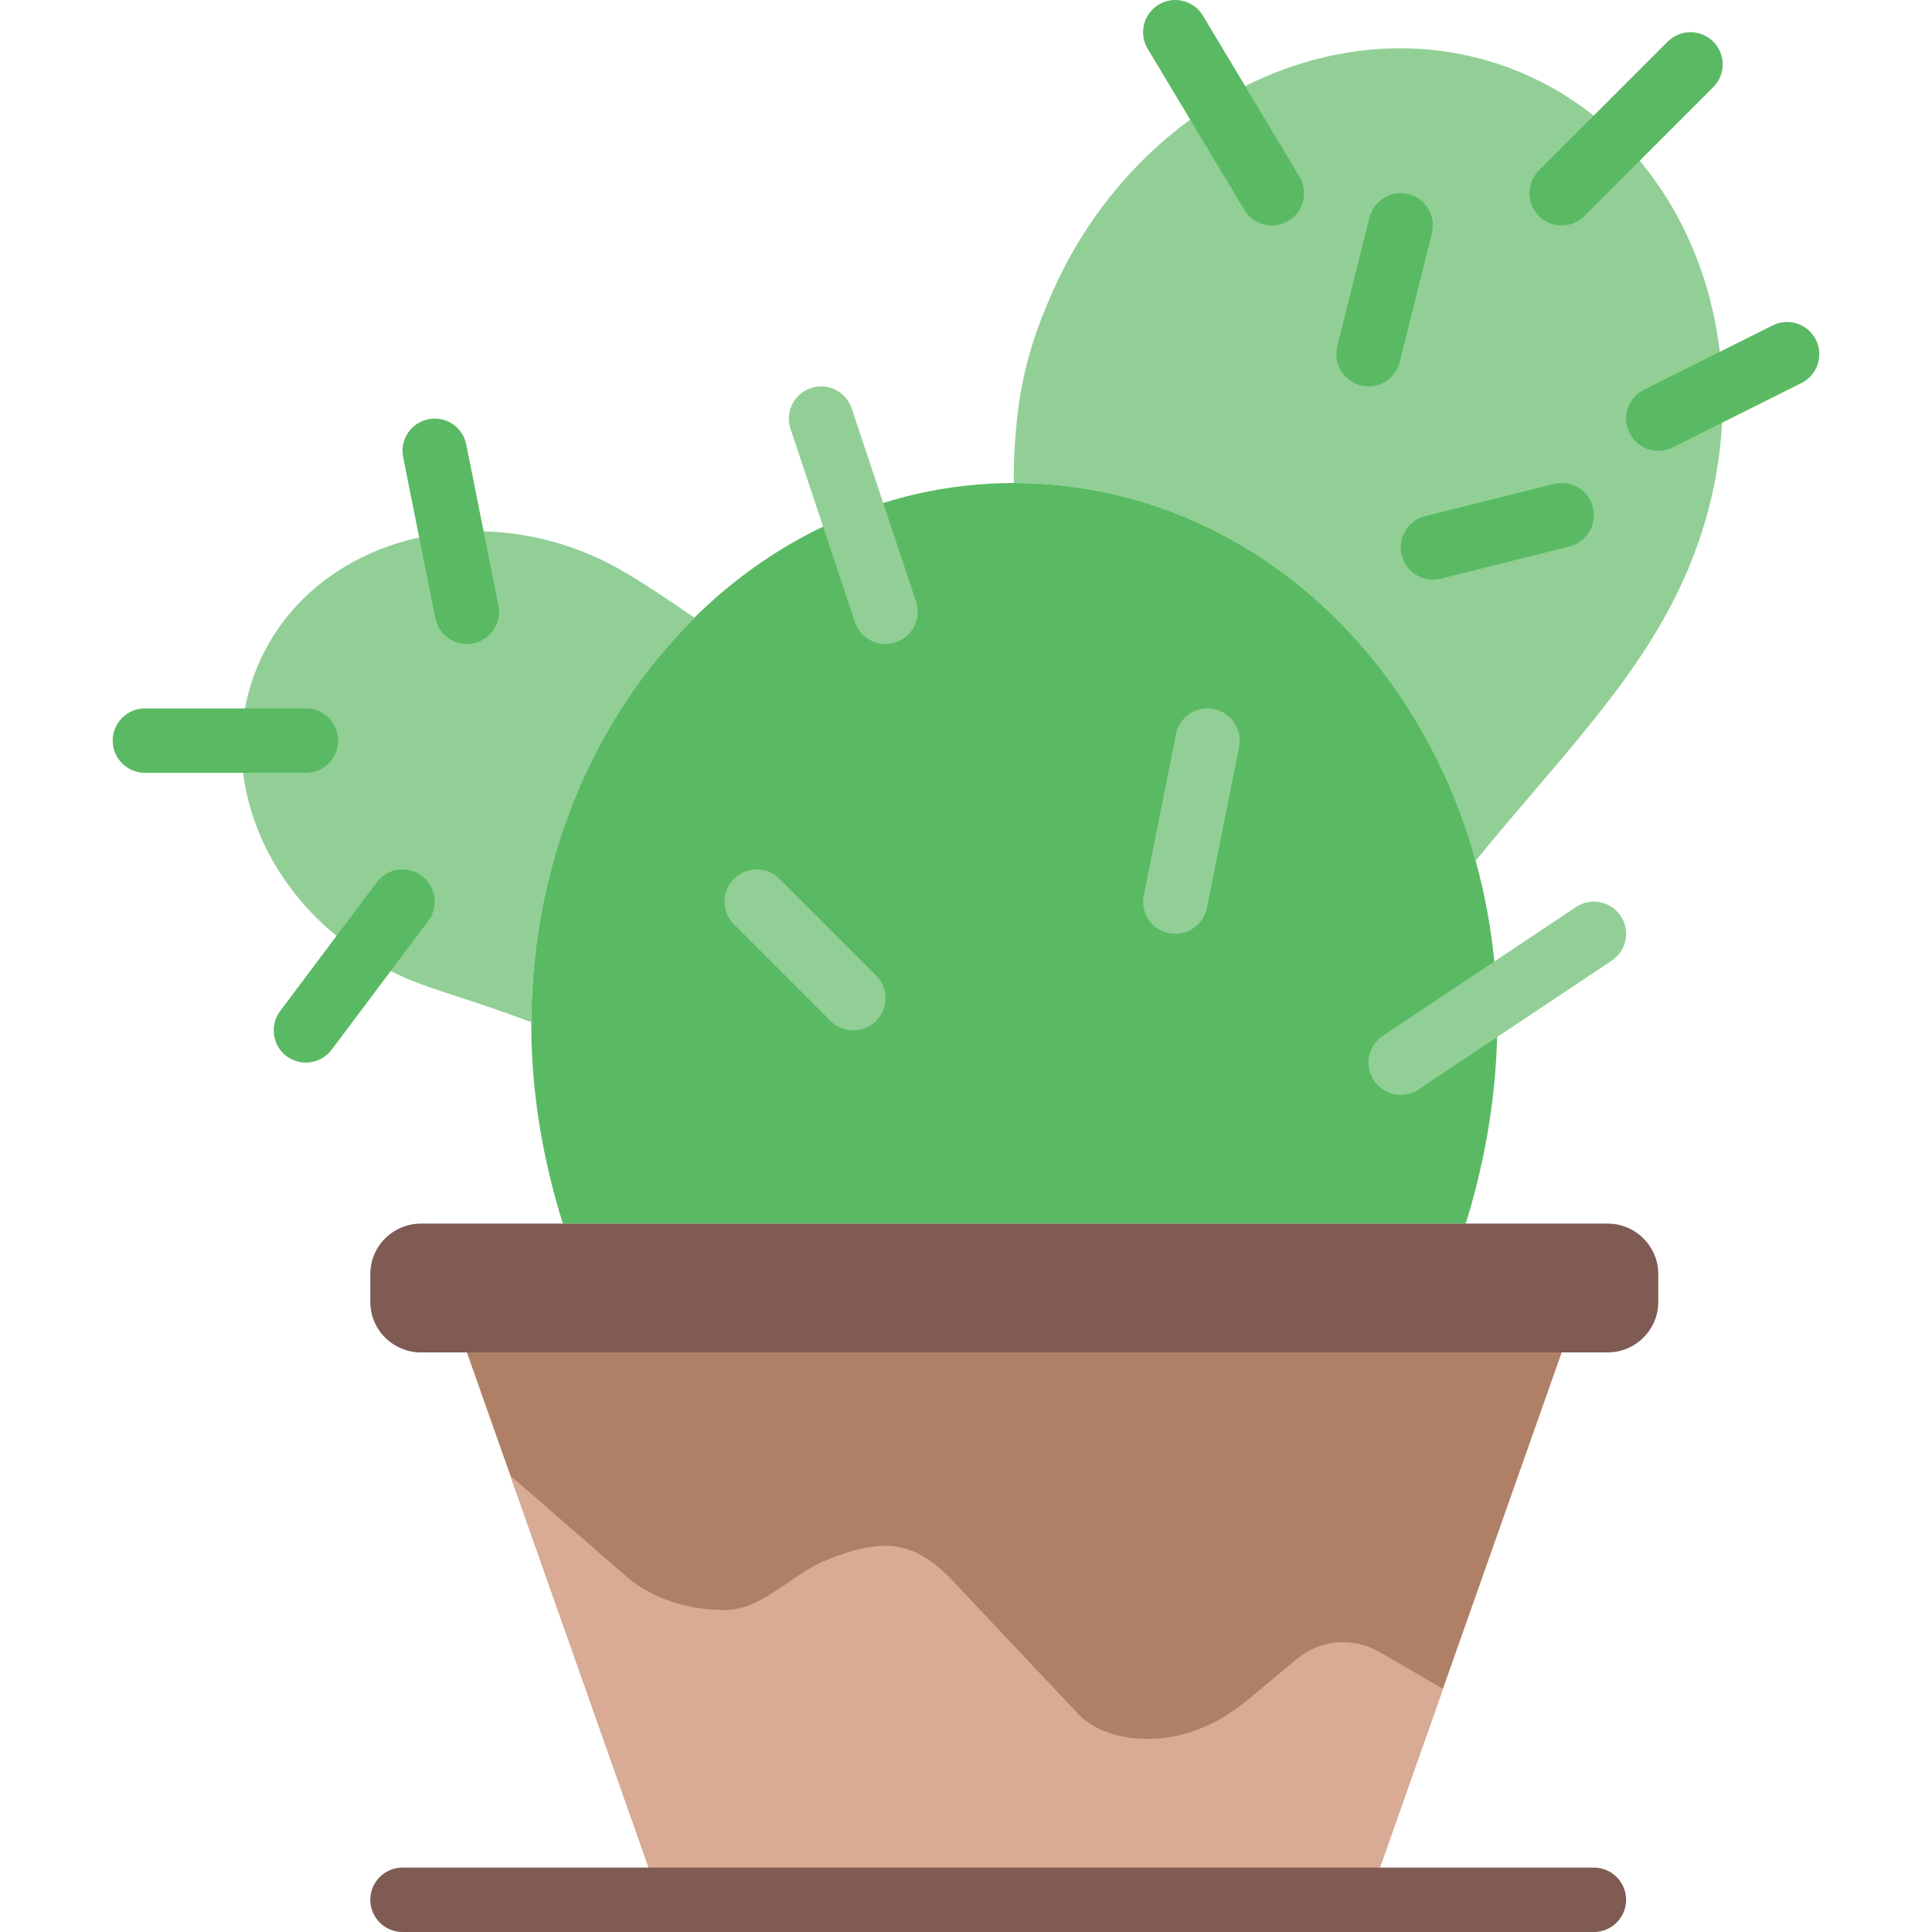
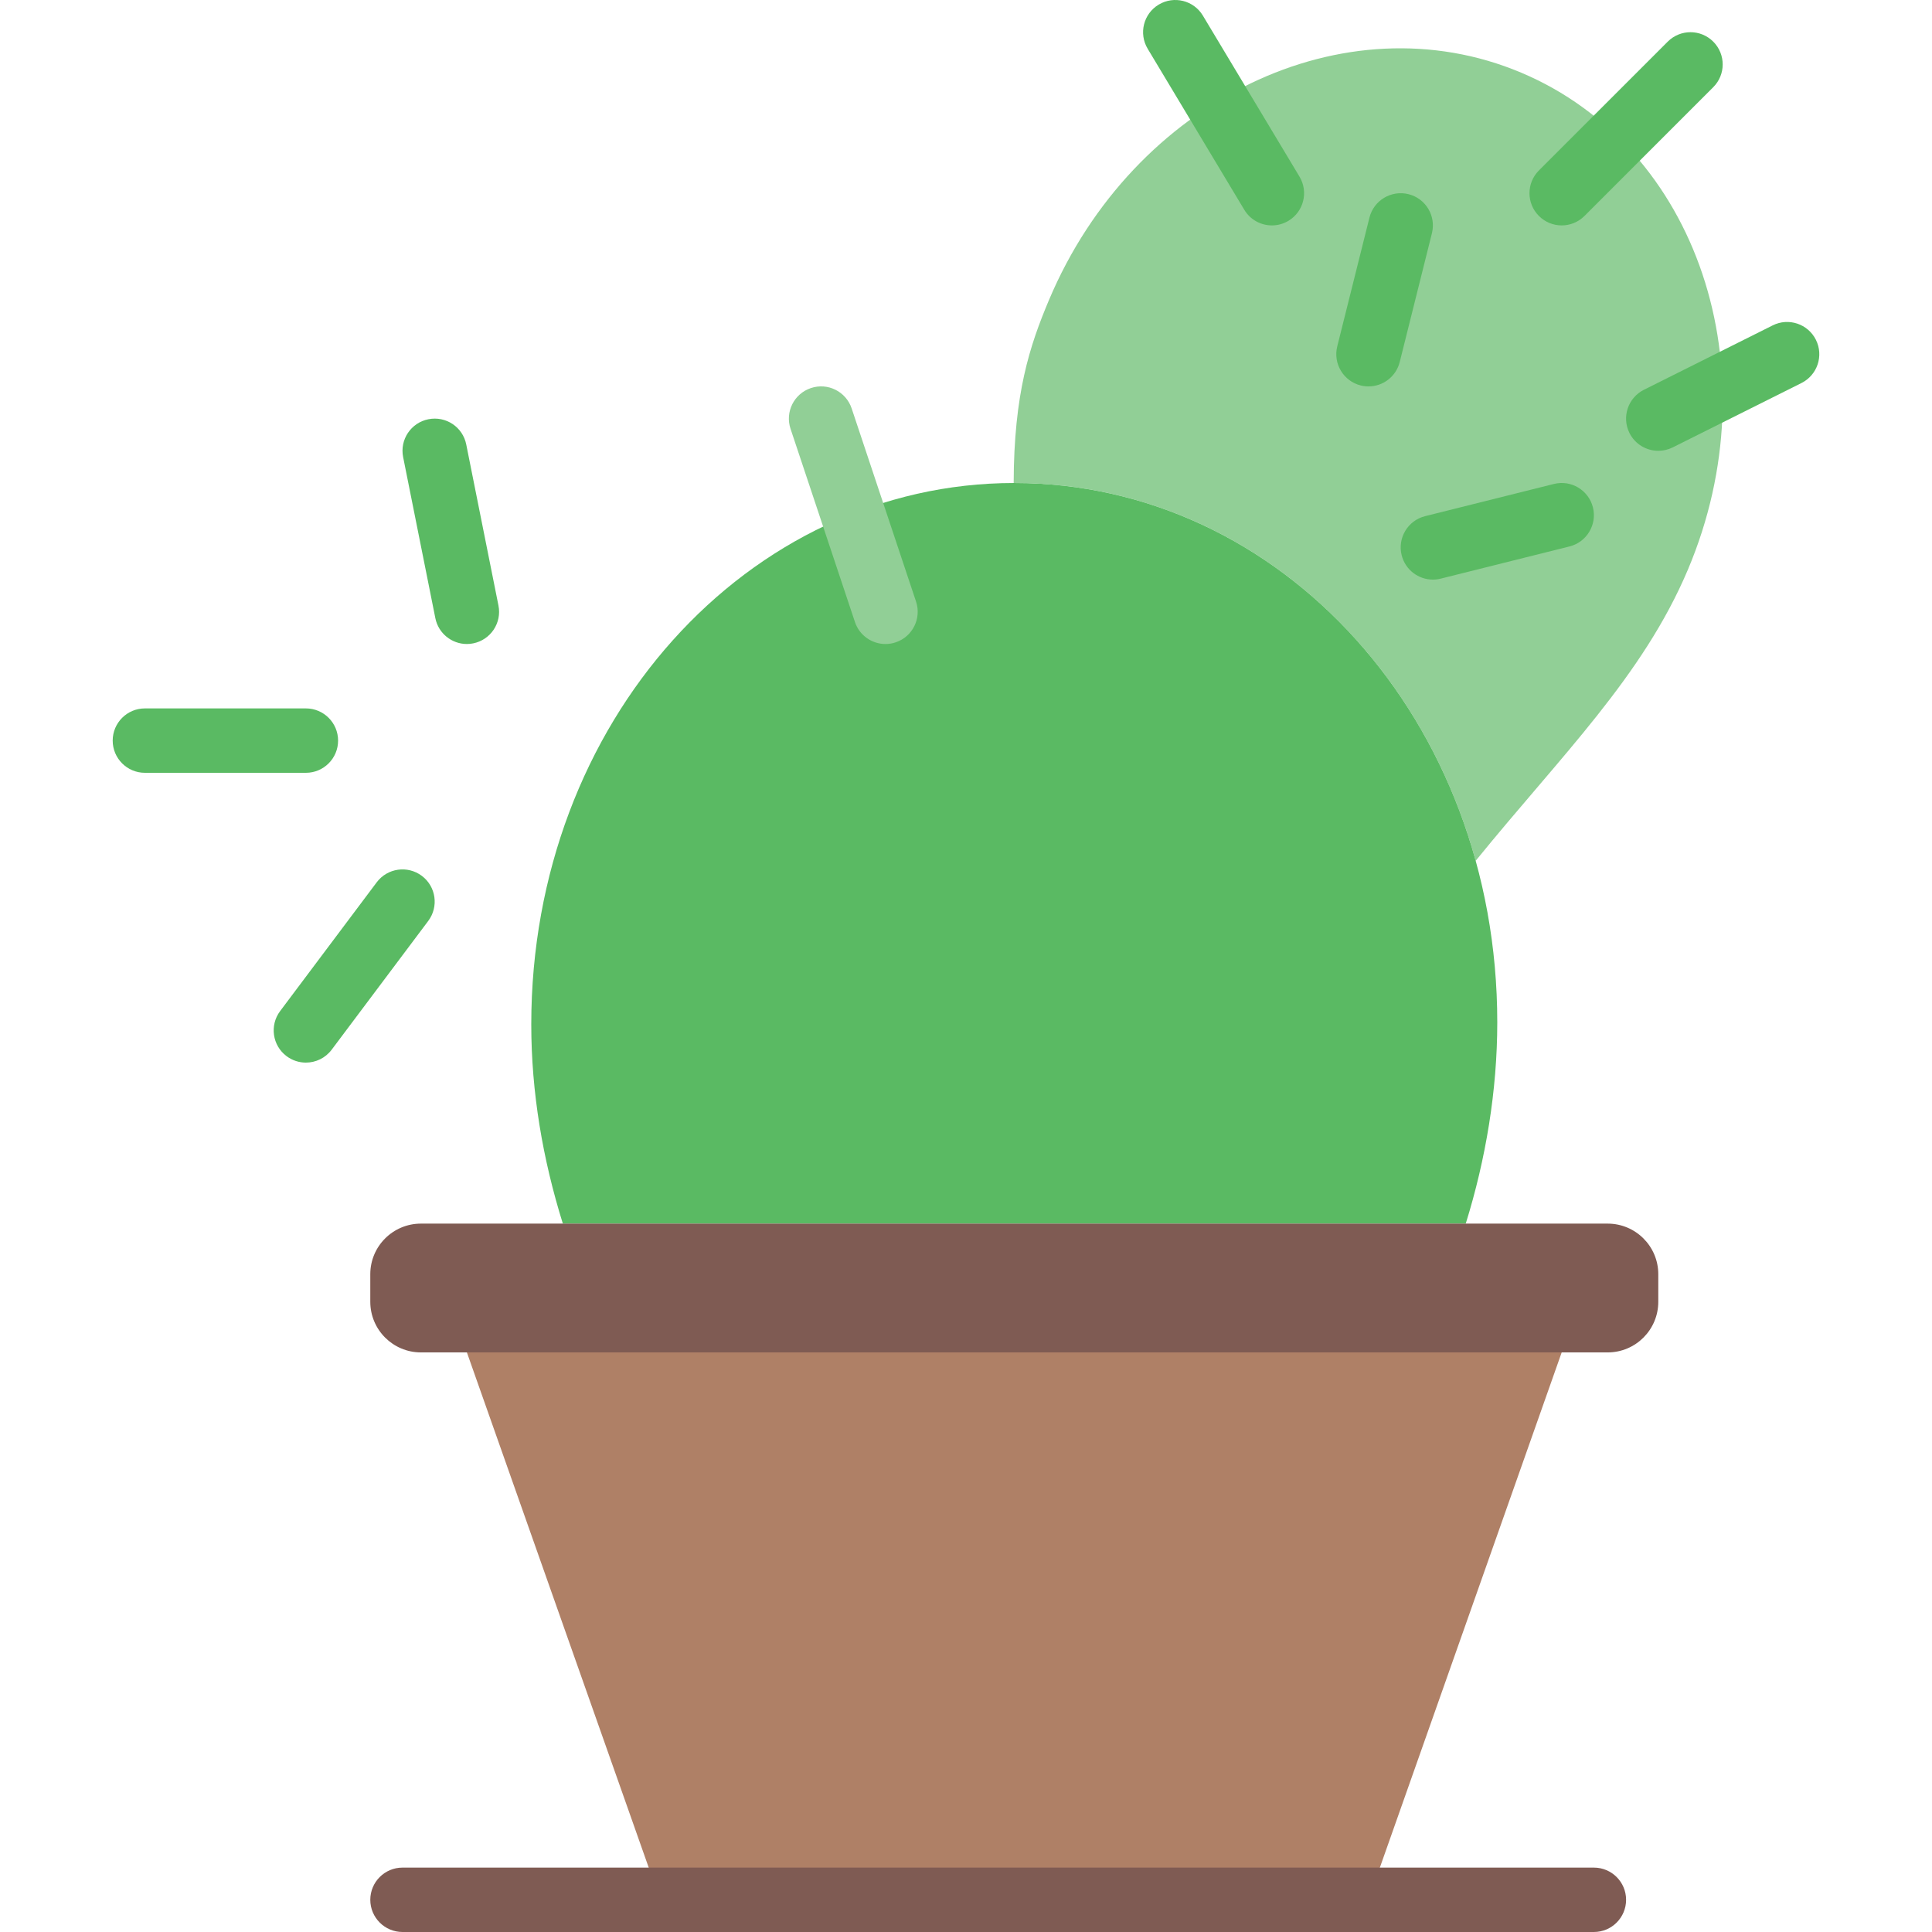
<svg xmlns="http://www.w3.org/2000/svg" height="800px" width="800px" version="1.1" id="Layer_1" viewBox="0 0 512.001 512.001" xml:space="preserve">
  <g>
    <path style="fill:#91CF96;" d="M403.136,19.258c-46.763-19.721-102.793,7.253-125.141,60.237   c-5.137,12.186-9.301,24.832-9.361,48.512c0.06,0,0.111-0.009,0.162-0.009c57.48,0,106.103,41.532,122.274,100.122   c22.716-27.964,44.314-48.887,56.269-77.218C469.687,97.918,449.898,38.978,403.136,19.258" />
    <path style="fill:#5ABA63;" d="M388.44,324.268c5.316-17.067,8.354-35.285,8.354-53.333c0-80.119-57.301-142.933-128-142.933   c-70.69,0-128,63.351-128,143.471c0,18.048,3.046,35.729,8.363,52.796H388.44z" />
-     <path style="fill:#91CF96;" d="M184.138,163.761c-15.121-10.377-21.623-14.293-28.817-17.22   c-35.473-14.421-74.556-0.742-87.287,30.566c-12.74,31.3,5.7,68.378,41.173,82.799c7.45,3.029,15.104,4.813,31.616,10.999   C140.968,227.855,157.727,189.796,184.138,163.761" />
    <path style="fill:#7F5B53;" d="M439.465,344.981c0,7.415-6.007,13.423-13.423,13.423H111.554c-7.415,0-13.423-6.007-13.423-13.423   v-7.296c0-7.407,6.007-13.414,13.423-13.414h314.487c7.415,0,13.423,6.007,13.423,13.414V344.981z" />
    <polygon style="fill:#AF8066;" points="362.665,503.468 174.931,503.468 123.731,358.401 413.865,358.401  " />
    <g>
      <path style="fill:#5ABA63;" d="M337.073,59.735c-2.901,0-5.726-1.476-7.322-4.139l-25.6-42.667    c-2.432-4.045-1.118-9.284,2.918-11.708c4.045-2.432,9.284-1.118,11.708,2.918l25.6,42.667c2.432,4.045,1.118,9.284-2.918,11.708    C340.085,59.342,338.567,59.735,337.073,59.735" />
      <path style="fill:#5ABA63;" d="M362.673,102.401c-0.691,0-1.382-0.077-2.082-0.256c-4.565-1.143-7.347-5.777-6.204-10.351    l8.533-34.133c1.143-4.565,5.786-7.339,10.351-6.204c4.565,1.143,7.347,5.777,6.204,10.351l-8.533,34.133    C369.969,99.816,366.496,102.401,362.673,102.401" />
      <path style="fill:#5ABA63;" d="M439.473,119.468c-3.132,0-6.144-1.724-7.646-4.719c-2.108-4.215-0.393-9.335,3.823-11.452    l34.133-17.067c4.224-2.116,9.344-0.393,11.452,3.823c2.108,4.215,0.393,9.335-3.823,11.452l-34.133,17.067    C442.059,119.178,440.753,119.468,439.473,119.468" />
      <path style="fill:#5ABA63;" d="M413.865,59.735c-2.185,0-4.369-0.836-6.033-2.5c-3.337-3.337-3.337-8.73,0-12.066l34.133-34.133    c3.337-3.337,8.73-3.337,12.066,0s3.337,8.73,0,12.066l-34.133,34.133C418.234,58.899,416.049,59.735,413.865,59.735" />
      <path style="fill:#5ABA63;" d="M379.723,153.601c-3.823,0-7.296-2.586-8.269-6.46c-1.143-4.574,1.638-9.207,6.204-10.351    l34.133-8.533c4.565-1.152,9.207,1.638,10.351,6.204c1.143,4.574-1.638,9.207-6.204,10.351l-34.133,8.533    C381.105,153.525,380.414,153.601,379.723,153.601" />
    </g>
    <g>
-       <path style="fill:#91CF96;" d="M226.131,273.068c-2.185,0-4.369-0.836-6.033-2.5l-25.6-25.6c-3.337-3.337-3.337-8.73,0-12.066    c3.337-3.337,8.73-3.337,12.066,0l25.6,25.6c3.337,3.337,3.337,8.73,0,12.066C230.5,272.232,228.316,273.068,226.131,273.068" />
-       <path style="fill:#91CF96;" d="M311.473,247.468c-0.555,0-1.118-0.051-1.681-0.171c-4.625-0.922-7.62-5.419-6.69-10.035    l8.533-42.667c0.913-4.625,5.402-7.629,10.035-6.69c4.625,0.922,7.62,5.419,6.69,10.035l-8.533,42.667    C319.025,244.661,315.458,247.468,311.473,247.468" />
      <path style="fill:#91CF96;" d="M234.665,170.672c-3.575,0-6.903-2.261-8.098-5.837l-17.067-51.2    c-1.493-4.471,0.93-9.301,5.402-10.795c4.48-1.502,9.301,0.93,10.795,5.393l17.067,51.2c1.493,4.471-0.93,9.301-5.402,10.795    C236.465,170.527,235.552,170.672,234.665,170.672" />
    </g>
    <g>
      <path style="fill:#5ABA63;" d="M123.723,170.668c-3.985,0-7.552-2.807-8.354-6.861l-8.533-42.667    c-0.93-4.617,2.065-9.114,6.69-10.035c4.651-0.93,9.122,2.074,10.035,6.69l8.533,42.667c0.93,4.617-2.065,9.114-6.69,10.035    C124.841,170.617,124.277,170.668,123.723,170.668" />
      <path style="fill:#5ABA63;" d="M81.065,204.801H38.398c-4.71,0-8.533-3.823-8.533-8.533s3.823-8.533,8.533-8.533h42.667    c4.71,0,8.533,3.823,8.533,8.533S85.775,204.801,81.065,204.801" />
      <path style="fill:#5ABA63;" d="M81.056,281.601c-1.775,0-3.575-0.555-5.111-1.707c-3.772-2.825-4.531-8.175-1.707-11.947    l25.6-34.133c2.825-3.763,8.166-4.531,11.947-1.707c3.772,2.825,4.531,8.175,1.707,11.947l-25.6,34.133    C86.21,280.424,83.65,281.601,81.056,281.601" />
    </g>
-     <path style="fill:#91CF96;" d="M371.207,290.135c-2.756,0-5.461-1.331-7.108-3.797c-2.611-3.925-1.553-9.225,2.364-11.836   l51.2-34.133c3.917-2.62,9.216-1.562,11.836,2.364c2.611,3.925,1.553,9.225-2.364,11.836l-51.2,34.133   C374.475,289.674,372.828,290.135,371.207,290.135" />
-     <path style="fill:#D9AA94;" d="M382.401,447.548l-16.631-9.634c-6.972-4.181-15.821-3.499-22.059,1.707l-12.979,10.812   c-7.049,5.879-15.676,9.967-24.849,10.351c-8.704,0.367-16.512-2.099-20.924-7.407l-33.229-35.243   c-10.129-10.129-18.313-10.624-33.314-4.437c-8.815,3.635-16.384,12.971-26.419,12.971c-12.134,0-20.83-4.557-25.6-8.533   l-31.13-27.051l39.663,112.384h187.733L382.401,447.548z" />
    <path style="fill:#7F5B53;" d="M422.398,512.001H106.665c-4.71,0-8.533-3.823-8.533-8.533c0-4.71,3.823-8.533,8.533-8.533h315.733   c4.71,0,8.533,3.823,8.533,8.533C430.931,508.179,427.108,512.001,422.398,512.001" />
  </g>
</svg>